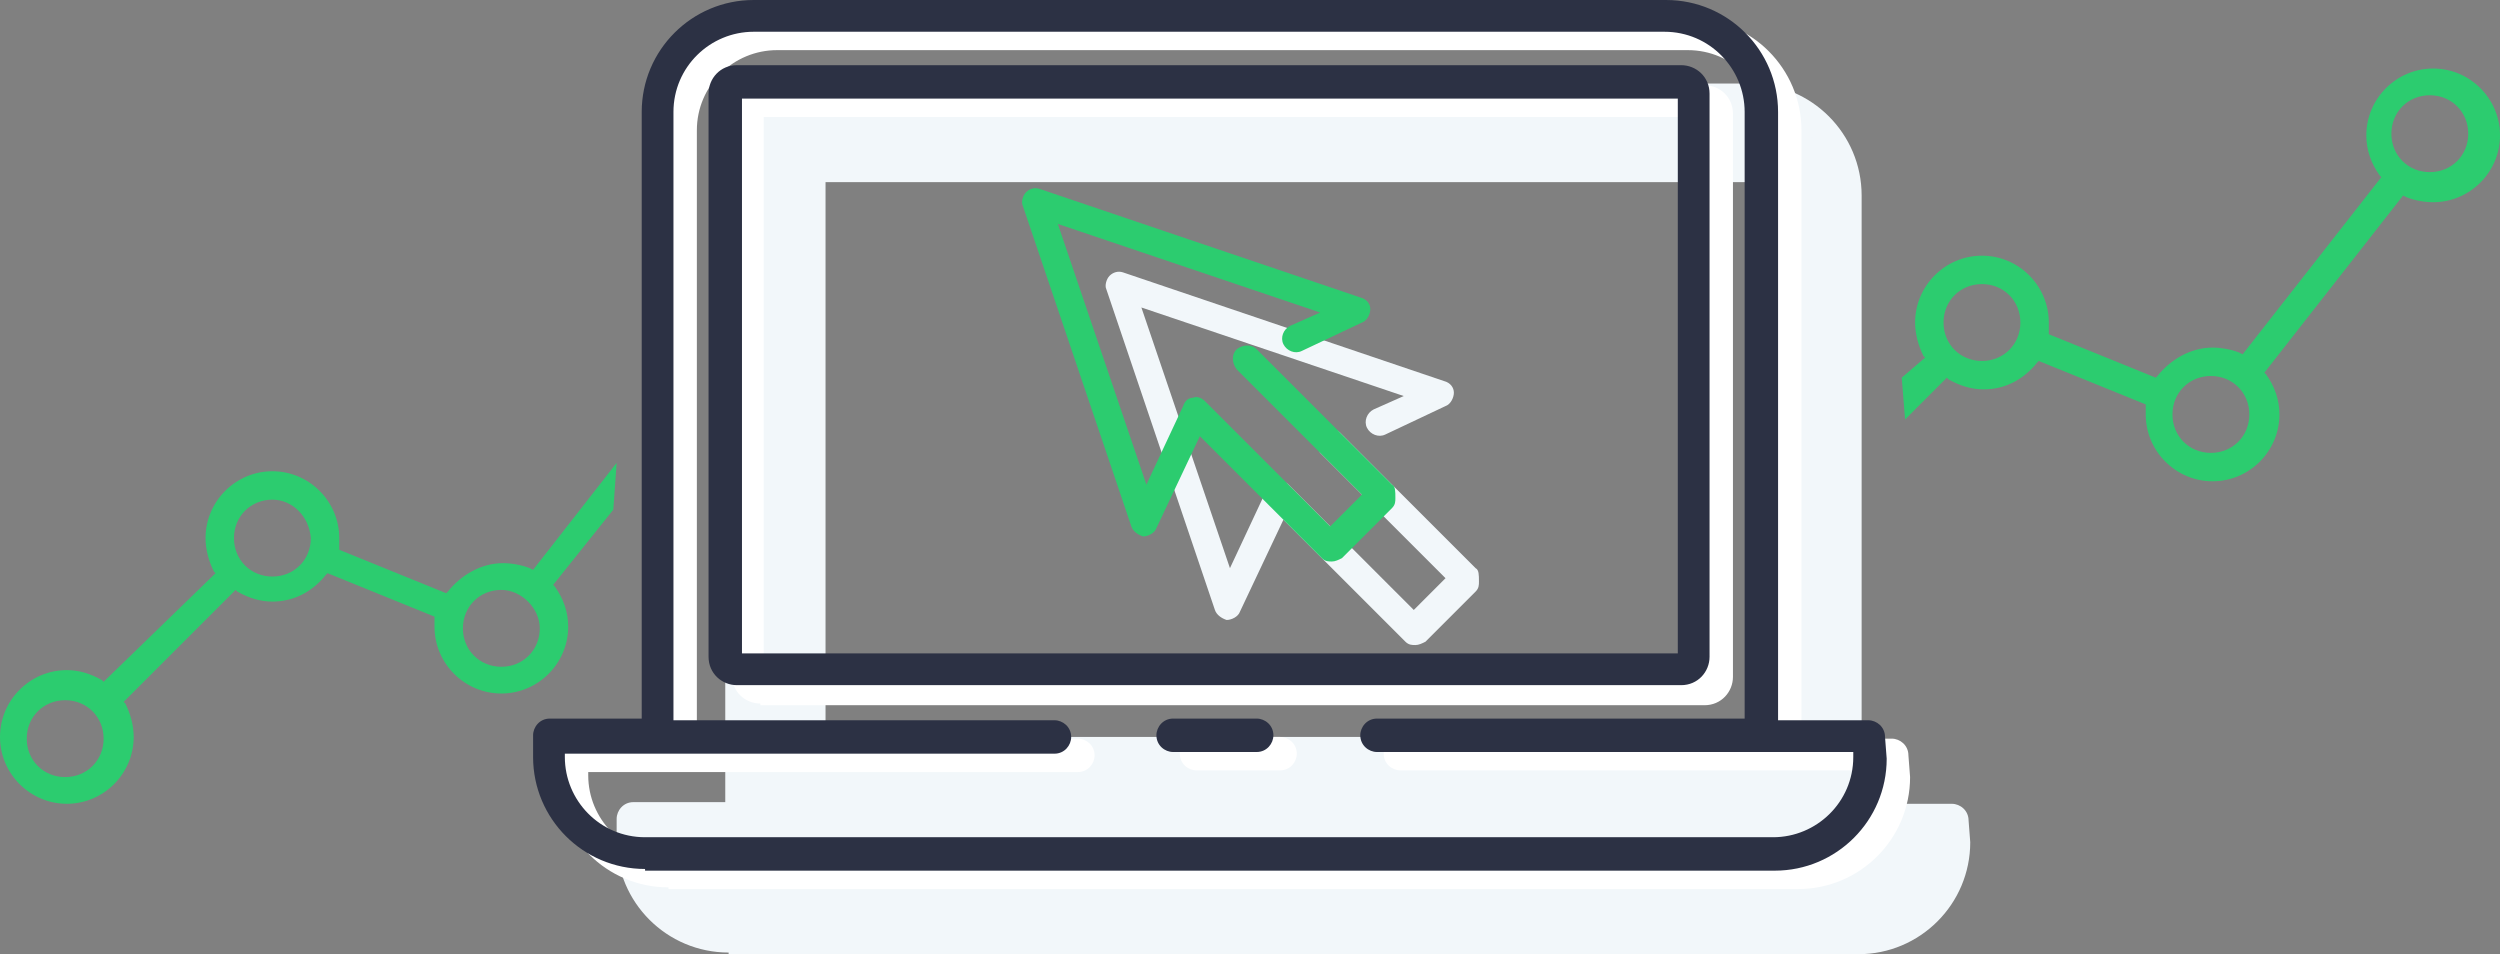
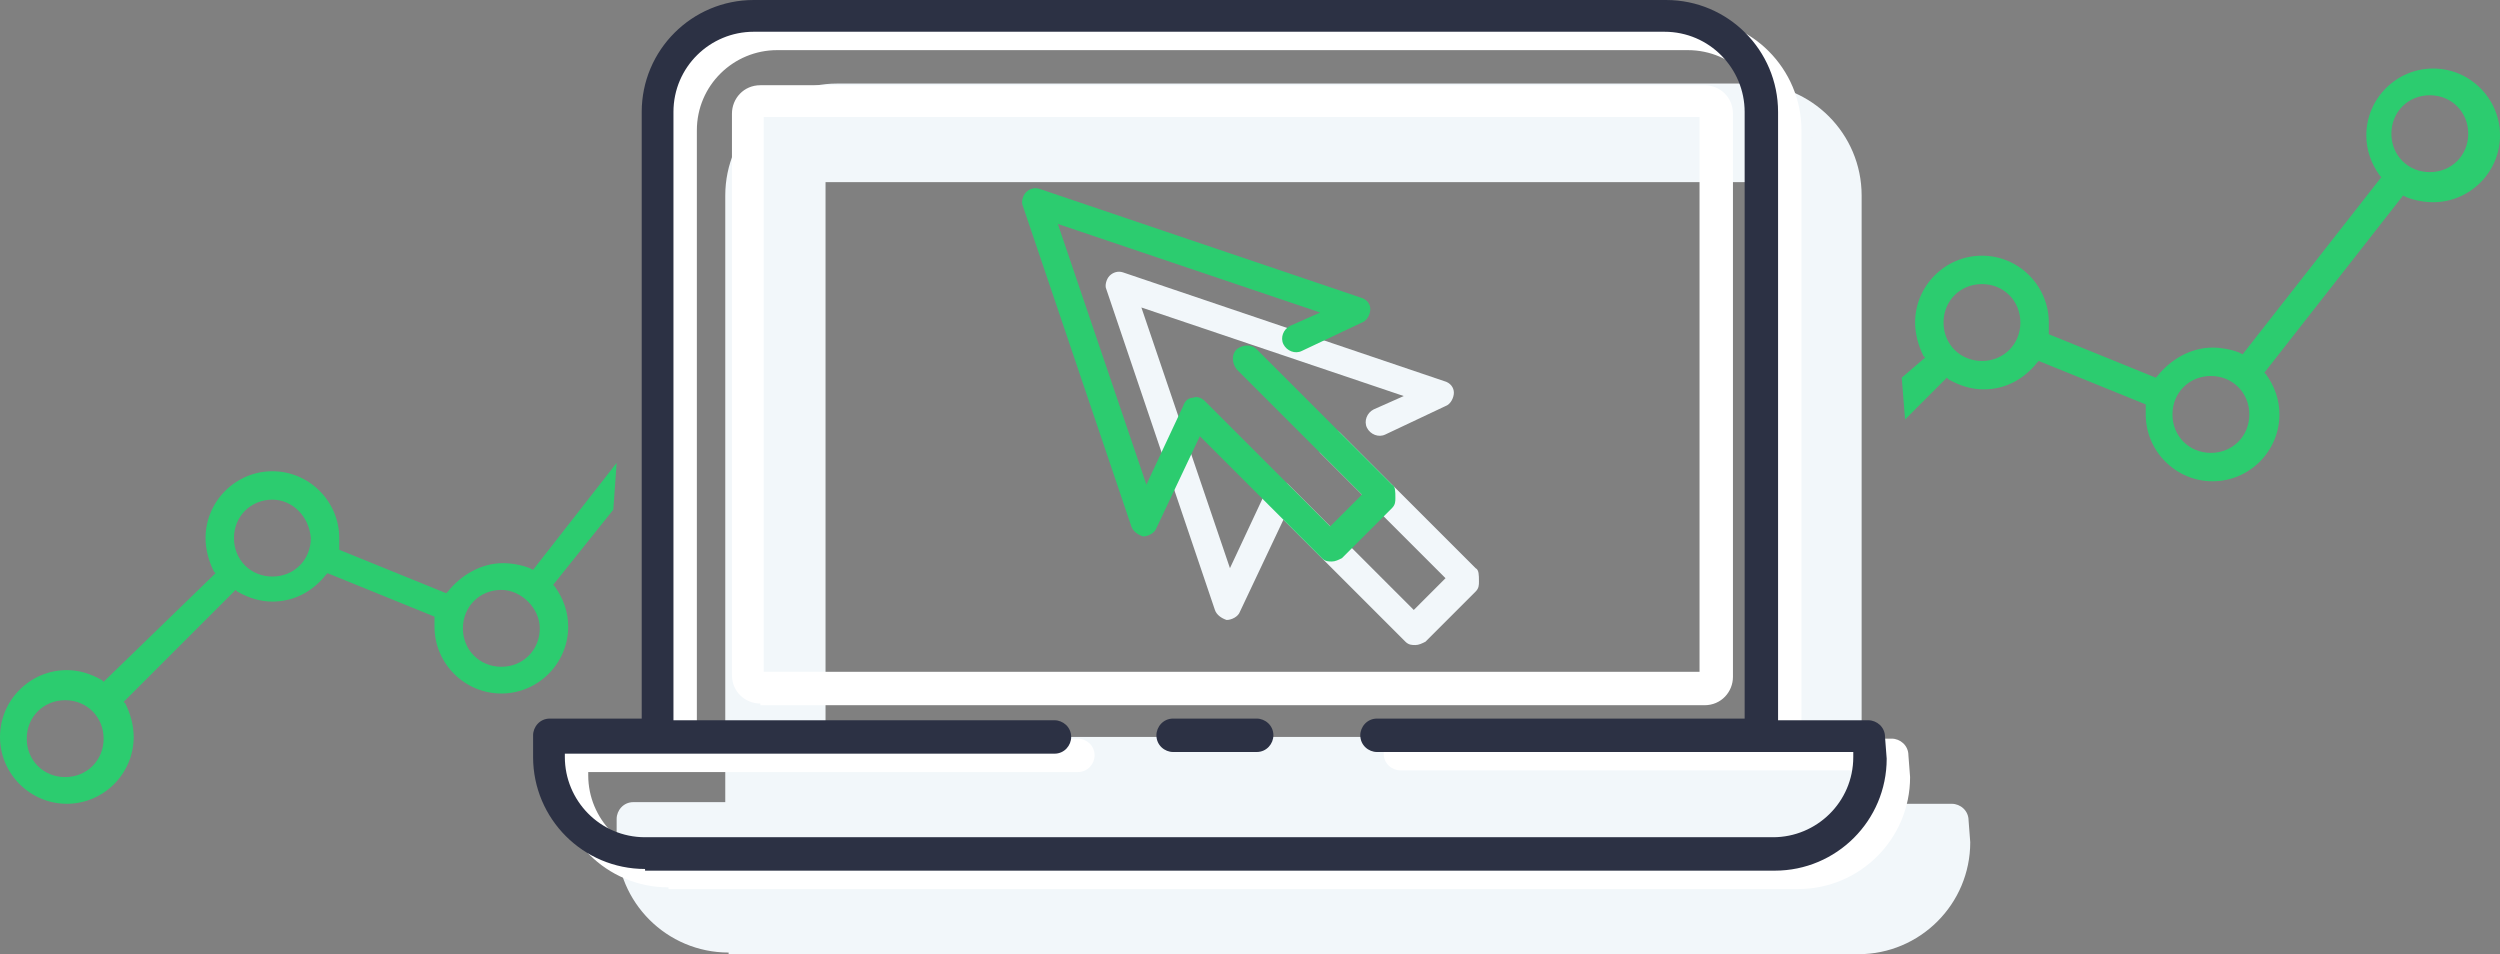
<svg xmlns="http://www.w3.org/2000/svg" version="1.1" id="Layer_1" x="0px" y="0px" width="595.281px" height="227.209px" viewBox="0 0 595.281 227.209" enable-background="new 0 0 595.281 227.209" xml:space="preserve">
  <rect x="0" y="0" width="595.281" height="227.209" fill="#808080" stroke="none" />
  <g>
    <g>
      <g>
        <g>
          <g>
            <path fill="#F2F7FA" d="M299.232,198.958c-1.99,0-3.98-1.592-3.98-3.98c0-1.988,1.592-3.979,3.98-3.979h19.896       c1.989,0,3.979,1.592,3.979,3.979c0,1.99-1.592,3.98-3.979,3.98H299.232z" />
            <path fill="#F2F7FA" d="M173.492,226.812c-14.723,0-26.66-11.938-26.66-26.66v-5.174c0-1.988,1.592-3.979,3.979-3.979h21.885       V46.555c0-14.723,11.938-26.66,26.66-26.66h217.262c14.724,0,26.66,11.938,26.66,26.66v144.84h21.486       c1.99,0,3.979,1.594,3.979,3.98l0.396,5.172c0,14.723-11.938,26.66-26.66,26.66H173.49v-0.396H173.492z M154.392,200.151       c0,10.346,8.356,19.1,19.1,19.1h268.593c10.346,0,19.1-8.355,19.1-19.1v-1.193H347.777c-1.99,0-3.979-1.592-3.979-3.98       c0-1.988,1.592-3.979,3.979-3.979h87.541V46.555c0-10.346-8.354-19.1-19.1-19.1H199.355c-10.346,0-19.1,8.355-19.1,19.1v144.84       h90.725c1.989,0,3.979,1.594,3.979,3.98c0,1.988-1.592,3.979-3.979,3.979H154.392V200.151z" />
            <path fill="#F2F7FA" d="M195.376,183.04c-3.581,0-6.765-2.785-6.765-6.764V42.178c0-3.58,2.786-6.765,6.765-6.765h224.821       c3.582,0,6.767,2.786,6.767,6.765v134.098c0,3.58-2.785,6.764-6.767,6.764H195.376L195.376,183.04z M196.57,175.479h222.832       V43.373H196.57V175.479z" />
          </g>
        </g>
      </g>
      <g>
        <g>
          <path fill="#F2F7FA" d="M351.359,135.29l-32.231-32.231c-1.193-1.192-3.185-1.192-4.773,0c-1.195,1.194-1.195,3.185,0,4.775      l29.842,29.842l-7.559,7.563l-29.844-29.846c-0.798-0.795-1.99-1.193-2.787-0.795c-1.193,0-1.988,0.795-2.388,1.99      l-8.753,18.701l-21.089-62.075l62.473,21.089l-7.162,3.183c-1.593,0.797-2.388,2.787-1.593,4.377      c0.796,1.592,2.785,2.388,4.378,1.592l14.323-6.766c1.195-0.396,1.99-1.988,1.99-3.183s-0.795-2.387-2.387-2.785l-76.4-25.864      c-1.194-0.398-2.387,0-3.183,0.795c-0.796,0.797-1.194,2.389-0.796,3.185l25.864,76.4c0.398,1.191,1.592,1.988,2.786,2.387      c1.194,0,2.785-0.795,3.183-1.99l10.345-21.885l29.049,29.049c0.795,0.795,1.592,0.795,2.387,0.795      c0.798,0,1.593-0.396,2.39-0.795l11.938-11.938c0.795-0.797,0.795-1.594,0.795-2.389      C352.154,136.882,352.154,135.688,351.359,135.29z" />
        </g>
      </g>
      <rect x="175.48" y="37.801" fill="#F2F7FA" width="16.314" height="156.78" />
      <rect x="422.188" y="39.792" fill="#F2F7FA" width="15.916" height="155.584" />
      <polygon fill="#F2F7FA" points="424.179,25.069 189.806,25.069 177.869,41.78 440.095,41.78   " />
      <polygon fill="#F2F7FA" points="443.277,222.833 163.543,222.833 151.605,210.896 151.605,195.376 463.173,195.376     463.173,210.896   " />
      <rect x="181.848" y="181.052" fill="#F2F7FA" width="250.686" height="22.283" />
    </g>
    <g>
      <g>
        <g>
          <g>
-             <path fill="#FFFFFF" d="M284.908,183.438c-1.989,0-3.979-1.592-3.979-3.979c0-1.988,1.592-3.979,3.979-3.979h19.896       c1.99,0,3.979,1.592,3.979,3.979c0,1.99-1.592,3.979-3.979,3.979H284.908z" />
            <path fill="#FFFFFF" d="M159.167,211.292c-14.723,0-26.661-11.938-26.661-26.66v-5.172c0-1.99,1.592-3.98,3.979-3.98h21.885       V31.038c0-14.723,11.938-26.66,26.66-26.66h217.262c14.723,0,26.659,11.938,26.659,26.66v144.84h21.488       c1.99,0,3.979,1.592,3.979,3.98l0.397,5.172c0,14.725-11.938,26.662-26.66,26.662h-268.99L159.167,211.292L159.167,211.292z        M140.066,184.632c0,10.346,8.356,19.102,19.1,19.102h268.592c10.346,0,19.1-8.355,19.1-19.102v-1.193H333.453       c-1.989,0-3.979-1.592-3.979-3.979c0-1.988,1.592-3.979,3.979-3.979h87.541V31.038c0-10.346-8.356-19.1-19.1-19.1H185.031       c-10.346,0-19.1,8.355-19.1,19.1v144.84h90.725c1.99,0,3.979,1.592,3.979,3.98c0,1.988-1.592,3.979-3.979,3.979H140.066       V184.632z" />
            <path fill="#FFFFFF" d="M181.052,167.522c-3.582,0-6.765-2.785-6.765-6.766V27.059c0-3.582,2.785-6.766,6.765-6.766h224.821       c3.582,0,6.765,2.786,6.765,6.766v134.098c0,3.58-2.785,6.764-6.765,6.764H181.052V167.522z M181.848,159.962h222.833V27.854       H181.848V159.962L181.848,159.962z" />
          </g>
        </g>
      </g>
    </g>
    <g>
      <g>
        <g>
          <g>
            <path fill="#2C3144" d="M279.336,179.062c-1.989,0-3.979-1.592-3.979-3.979c0-1.99,1.592-3.98,3.979-3.98h19.896       c1.988,0,3.979,1.594,3.979,3.98c0,1.988-1.593,3.979-3.979,3.979H279.336z" />
            <path fill="#2C3144" d="M153.596,206.915c-14.723,0-26.661-11.938-26.661-26.66v-5.172c0-1.99,1.592-3.98,3.979-3.98h21.885       V26.661c0-14.723,11.938-26.66,26.66-26.66H396.72c14.723,0,26.66,11.938,26.66,26.66v144.84h21.487       c1.988,0,3.979,1.592,3.979,3.979l0.397,5.174c0,14.725-11.938,26.66-26.659,26.66H153.596V206.915z M134.496,180.255       c0,10.346,8.356,19.1,19.1,19.1h268.592c10.346,0,19.1-8.355,19.1-19.1v-1.193H327.882c-1.988,0-3.979-1.592-3.979-3.979       c0-1.99,1.592-3.98,3.979-3.98h87.541V26.661c0-10.346-8.355-19.1-19.101-19.1H179.459c-10.346,0-19.1,8.355-19.1,19.1v144.84       h90.725c1.99,0,3.979,1.592,3.979,3.979c0,1.99-1.591,3.98-3.979,3.98H134.496V180.255z" />
-             <path fill="#2C3144" d="M175.48,163.146c-3.582,0-6.765-2.785-6.765-6.766V22.284c0-3.582,2.785-6.766,6.765-6.766h224.822       c3.58,0,6.764,2.786,6.764,6.766V156.38c0,3.582-2.785,6.766-6.764,6.766H175.48L175.48,163.146z M176.674,155.585h222.833       V23.477H176.674V155.585z" />
          </g>
        </g>
      </g>
      <g>
        <g>
          <path fill="#2CCC6F" d="M331.464,115.396l-32.23-32.231c-1.195-1.194-3.184-1.194-4.776,0c-1.193,1.193-1.193,3.184,0,4.775      l29.844,29.844l-7.562,7.561L286.896,95.5c-0.796-0.796-1.99-1.193-2.786-0.796c-1.193,0-1.989,0.796-2.387,1.989l-8.754,18.702      L251.88,53.321l62.474,21.089l-7.164,3.184c-1.592,0.796-2.387,2.785-1.592,4.377c0.797,1.593,2.787,2.388,4.377,1.593      l14.326-6.766c1.192-0.398,1.987-1.99,1.987-3.184s-0.795-2.387-2.387-2.785l-76.399-25.864c-1.194-0.397-2.388,0-3.184,0.796      c-0.795,0.795-1.193,2.387-0.795,3.184l25.864,76.399c0.398,1.193,1.592,1.99,2.785,2.387c1.194,0,2.786-0.795,3.184-1.988      l10.346-21.885l29.046,29.049c0.798,0.795,1.593,0.795,2.39,0.795c0.795,0,1.592-0.398,2.387-0.795l11.938-11.939      c0.795-0.795,0.795-1.592,0.795-2.387C332.259,116.987,332.259,115.794,331.464,115.396z" />
        </g>
      </g>
    </g>
    <path fill="#2CCC6F" d="M146.036,121.364l-14.325,17.904l0.398,0.398c1.99,2.785,3.184,5.969,3.184,9.551   c0,8.754-7.163,15.916-15.917,15.916s-15.917-7.162-15.917-15.916c0-0.398,0-1.193,0-1.592v-0.797l-25.466-10.346l-0.398,0.396   c-3.183,3.98-7.561,6.367-12.733,6.367c-2.785,0-5.571-0.795-8.356-2.387l-0.398-0.398l-26.66,26.66l0.398,0.396   c1.193,2.389,1.989,5.174,1.989,7.959c0,8.754-7.162,15.916-15.917,15.916C7.164,191.394,0,184.231,0,175.478   s7.163-15.916,15.917-15.916c2.786,0,5.571,0.797,8.356,2.387l0.398,0.398l26.66-25.863l-0.398-0.398   c-1.194-2.389-1.99-5.174-1.99-7.959c0-8.754,7.163-15.917,15.917-15.917c8.754,0,15.917,7.163,15.917,15.917   c0,0.797,0,1.193,0,1.99v0.795l25.466,10.346l0.398-0.396c3.183-3.979,7.958-6.766,13.131-6.766c1.989,0,4.377,0.398,6.366,1.193   l0.796,0.398l19.896-25.467L146.036,121.364z M15.52,166.726c-5.173,0-9.152,3.98-9.152,9.152c0,5.174,3.979,9.152,9.152,9.152   s9.152-3.98,9.152-9.152S20.691,166.726,15.52,166.726z M119.375,140.464c-5.173,0-9.152,3.979-9.152,9.152   c0,5.172,3.979,9.15,9.152,9.15s9.152-3.979,9.152-9.15C128.526,144.841,124.149,140.464,119.375,140.464z M64.86,118.976   c-5.173,0-9.152,3.98-9.152,9.152c0,5.174,3.979,9.152,9.152,9.152c5.173,0,9.152-3.979,9.152-9.152   C73.615,122.956,69.636,118.976,64.86,118.976z" />
    <path fill="#2CCC6F" d="M452.826,89.928l5.572-4.775l-0.397-0.397c-1.193-2.388-1.99-5.173-1.99-7.958   c0-8.754,7.162-15.917,15.916-15.917c8.756,0,15.918,7.163,15.918,15.917c0,0.796,0,1.193,0,1.99v0.796l25.467,10.346l0.396-0.397   c3.185-3.979,7.959-6.766,13.134-6.766c1.987,0,4.377,0.398,6.364,1.194l0.798,0.397l33.026-42.179l-0.397-0.397   c-1.99-2.785-3.185-5.969-3.185-9.551c0-8.754,7.162-15.916,15.916-15.916s15.918,7.162,15.918,15.916s-7.164,15.918-15.918,15.918   c-1.988,0-4.377-0.398-6.367-1.194l-0.795-0.398l-33.026,42.179l0.397,0.398c1.99,2.785,3.185,5.969,3.185,9.55   c0,8.755-7.162,15.917-15.916,15.917c-8.756,0-15.918-7.163-15.918-15.917c0-0.397,0-1.194,0-1.592v-0.795L485.455,85.95   l-0.396,0.398c-3.184,3.979-7.562,6.367-12.734,6.367c-2.785,0-5.569-0.796-8.354-2.387l-0.398-0.398l-9.947,9.948L452.826,89.928z    M526.441,89.53c-5.174,0-9.152,3.979-9.152,9.152c0,5.174,3.979,9.152,9.152,9.152c5.172,0,9.152-3.979,9.152-9.152   C535.594,93.509,531.613,89.53,526.441,89.53z M471.927,67.645c-5.172,0-9.15,3.979-9.15,9.152s3.979,9.152,9.15,9.152   c5.174,0,9.151-3.979,9.151-9.152S477.101,67.645,471.927,67.645z M578.568,22.682c-5.174,0-9.151,3.979-9.151,9.151   s3.979,9.151,9.151,9.151c5.172,0,9.152-3.979,9.152-9.151S583.74,22.682,578.568,22.682z" />
  </g>
</svg>